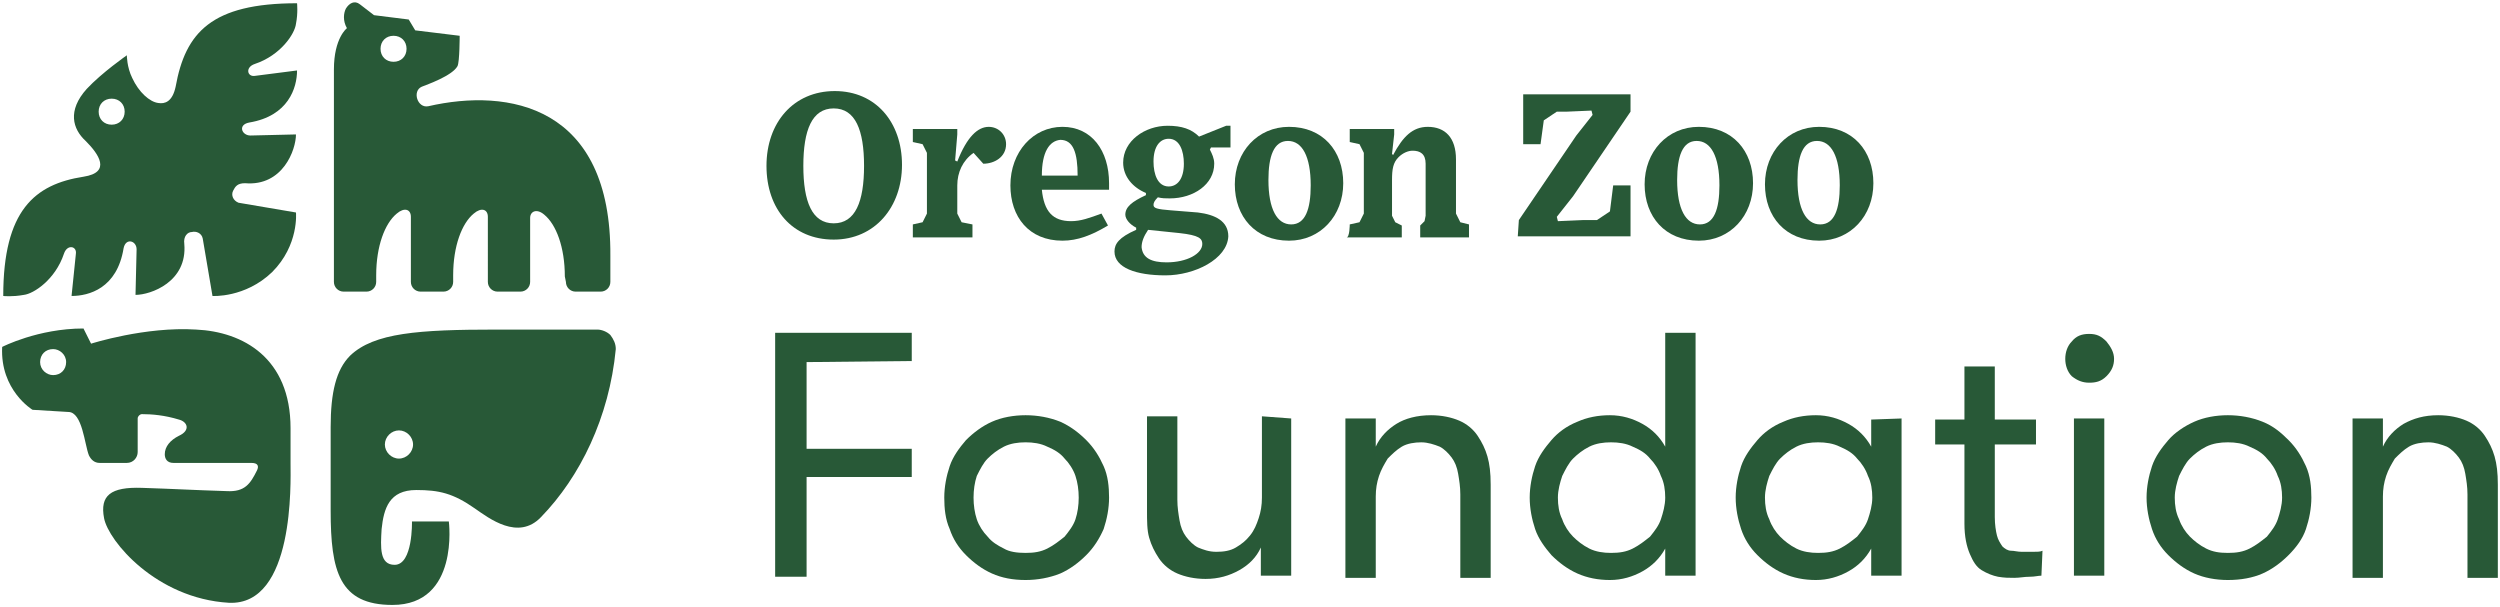
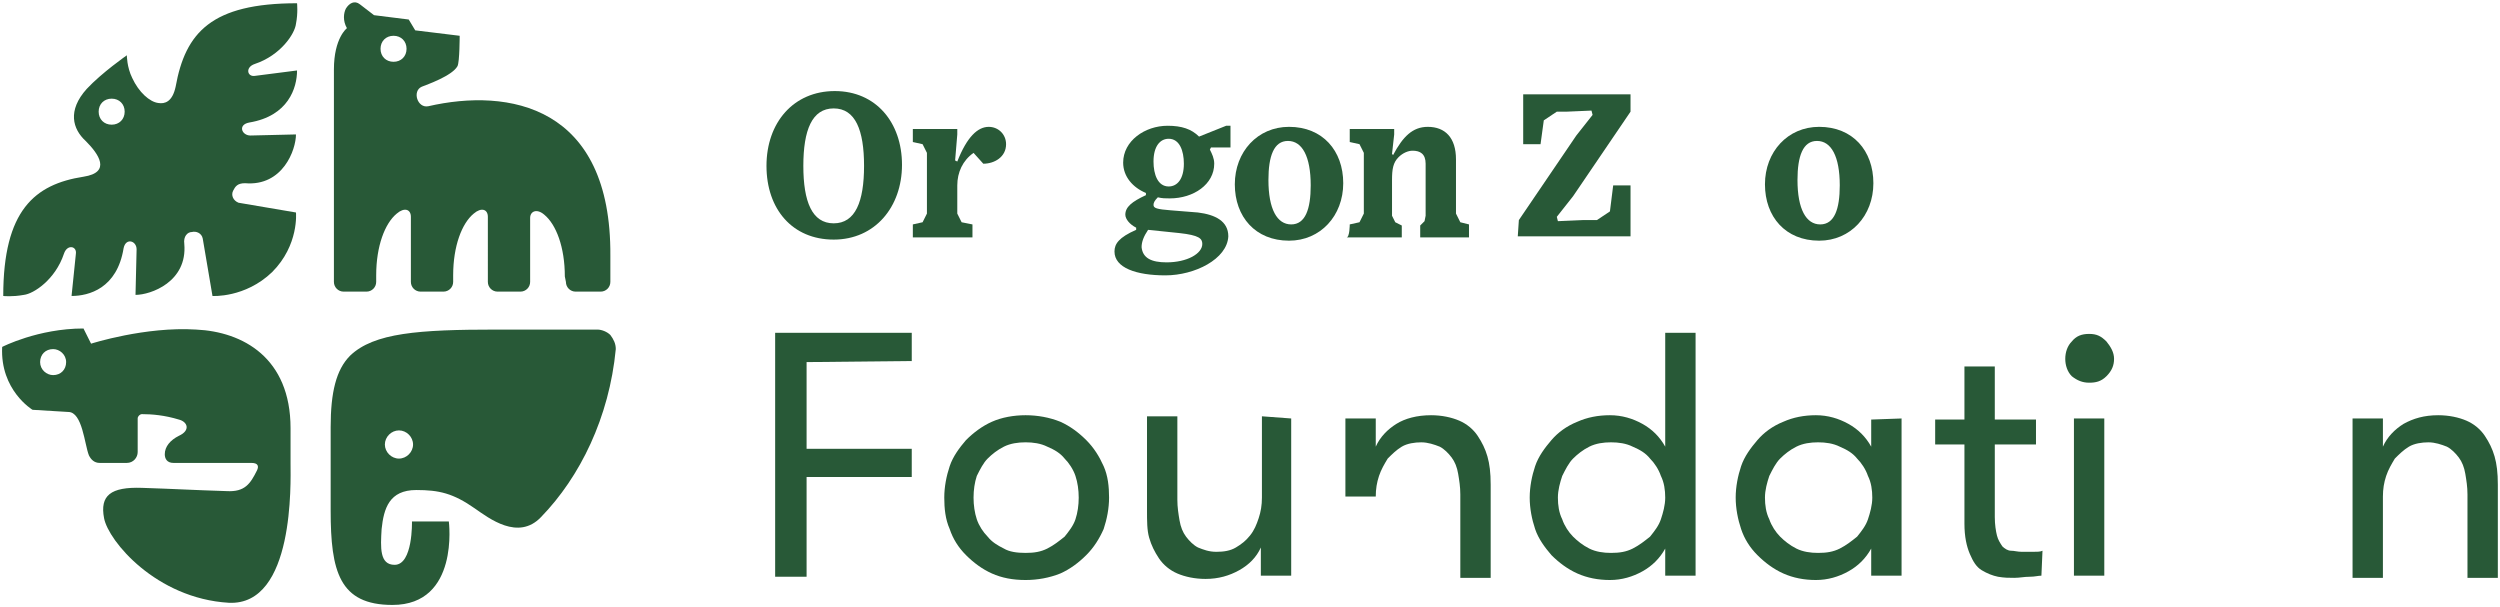
<svg xmlns="http://www.w3.org/2000/svg" version="1.1" id="Layer_1" x="0px" y="0px" viewBox="0 0 230.6 56" style="enable-background:new 0 0 230.6 56;" xml:space="preserve">
  <style type="text/css">
	.st0{fill:#285937;}
</style>
  <g>
    <path class="st0" d="M70.7,15.3c0-4,2.5-6.9,6.3-6.9s6.2,2.9,6.2,6.8s-2.5,6.9-6.3,6.9S70.7,19.3,70.7,15.3z M79.7,15.3   c0-3.3-0.8-5.3-2.8-5.3s-2.8,2-2.8,5.3s0.8,5.3,2.8,5.3S79.7,18.6,79.7,15.3z" />
    <path class="st0" d="M89.7,21.9h-5.5v-1.2l0.9-0.2l0.4-0.8v-5.6l-0.4-0.8l-0.9-0.2v-1.2h4.1v0.5l-0.2,2.4l0.2,0.1   c0.9-2.3,1.9-3.2,2.9-3.2c0.9,0,1.6,0.7,1.6,1.6c0,1.2-1.1,1.8-2.1,1.8l-0.9-1c-1,0.7-1.5,1.8-1.5,3v2.6l0.4,0.8l1,0.2L89.7,21.9   L89.7,21.9z" />
-     <path class="st0" d="M98,22.2c-3.1,0-4.8-2.2-4.8-5.1c0-3.1,2.1-5.4,4.8-5.4s4.3,2.2,4.3,5.2v0.6h-6.2c0.2,2,1,2.9,2.7,2.9   c0.9,0,1.7-0.3,2.8-0.7l0.6,1.1C100.7,21.7,99.4,22.2,98,22.2z M96.1,16.2h3.3c0-2.1-0.4-3.3-1.6-3.3C96.8,13,96.1,14,96.1,16.2z" />
    <path class="st0" d="M107.5,25.4c-2.7,0-4.7-0.7-4.7-2.2c0-0.7,0.4-1.3,2-2V21c-0.6-0.3-1-0.8-1-1.2c0-0.7,0.6-1.2,1.9-1.8v-0.2   c-1.2-0.5-2.1-1.5-2.1-2.8c0-2,2-3.4,4.1-3.4c1.3,0,2.2,0.3,2.9,1l2.5-1h0.4v2h-1.8l-0.1,0.2c0.2,0.4,0.4,0.8,0.4,1.3   c0,1.9-1.9,3.2-4.1,3.2c-0.4,0-0.7,0-1.1-0.1c-0.3,0.3-0.4,0.5-0.4,0.7c0,0.3,0.3,0.4,1.6,0.5l2.5,0.2c1.6,0.2,2.8,0.8,2.8,2.2   C113.2,23.9,110.2,25.4,107.5,25.4L107.5,25.4z M107.6,24.2c1.9,0,3.3-0.8,3.3-1.7c0-0.5-0.3-0.8-2.1-1l-2.9-0.3   c-0.4,0.6-0.6,1.1-0.6,1.6C105.4,23.8,106.2,24.2,107.6,24.2z M109.2,15.1c0-1.2-0.4-2.3-1.4-2.3c-0.8,0-1.4,0.7-1.4,2.1   c0,1.2,0.4,2.3,1.4,2.3C108.6,17.2,109.2,16.5,109.2,15.1z" />
    <path class="st0" d="M113.9,17c0-3,2.1-5.3,5-5.3c3.1,0,5,2.2,5,5.2s-2.1,5.3-5,5.3C115.8,22.2,113.9,20,113.9,17z M120.9,17.1   c0-2.7-0.8-4.1-2.1-4.1s-1.8,1.4-1.8,3.6c0,2.7,0.8,4.1,2.1,4.1S120.9,19.3,120.9,17.1z" />
    <path class="st0" d="M124.5,20.7l0.9-0.2l0.4-0.8v-5.6l-0.4-0.8l-0.9-0.2v-1.2h4.1v0.5l-0.2,1.8l0.1,0.1c0.9-1.7,1.8-2.6,3.2-2.6   c1.6,0,2.6,1,2.6,3v5l0.4,0.8l0.8,0.2v1.2h-4.5v-1.1l0.4-0.4l0.1-0.5v-4.8c0-0.9-0.5-1.2-1.2-1.2c-0.4,0-0.9,0.2-1.3,0.6   c-0.5,0.5-0.6,1.1-0.6,2.1v3.3l0.3,0.6l0.6,0.3v1.1h-5.1C124.5,21.9,124.5,20.7,124.5,20.7z" />
    <path class="st0" d="M140.1,20.3l5.3-7.8l1.5-1.9l-0.1-0.4l-2.3,0.1h-0.9l-1.2,0.8l-0.3,2.2h-1.6V8.7h9.9v1.6l-5.3,7.8l-1.5,1.9   l0.1,0.4l2.3-0.1h1.3l1.2-0.8l0.3-2.4h1.6v4.7h-10.4L140.1,20.3L140.1,20.3z" />
-     <path class="st0" d="M151.7,17c0-3,2.1-5.3,5-5.3c3.1,0,5,2.2,5,5.2s-2.1,5.3-5,5.3C153.6,22.2,151.7,20,151.7,17z M158.6,17.1   c0-2.7-0.8-4.1-2.1-4.1s-1.8,1.4-1.8,3.6c0,2.7,0.8,4.1,2.1,4.1S158.6,19.3,158.6,17.1z" />
    <path class="st0" d="M162.8,17c0-3,2.1-5.3,5-5.3c3.1,0,5,2.2,5,5.2s-2.1,5.3-5,5.3C164.7,22.2,162.8,20,162.8,17z M169.7,17.1   c0-2.7-0.8-4.1-2.1-4.1s-1.8,1.4-1.8,3.6c0,2.7,0.8,4.1,2.1,4.1S169.7,19.3,169.7,17.1z" />
    <path class="st0" d="M74.4,33.4v8h9.7V44h-9.7v9.2h-2.9V30.7h12.6v2.6L74.4,33.4L74.4,33.4z" />
    <path class="st0" d="M94.6,53.5c-1.2,0-2.2-0.2-3.1-0.6s-1.7-1-2.4-1.7c-0.7-0.7-1.2-1.5-1.5-2.4c-0.4-0.9-0.5-1.9-0.5-2.9   s0.2-2,0.5-2.9s0.9-1.7,1.5-2.4c0.7-0.7,1.5-1.3,2.4-1.7s2-0.6,3.1-0.6s2.2,0.2,3.2,0.6c0.9,0.4,1.7,1,2.4,1.7   c0.7,0.7,1.2,1.5,1.6,2.4s0.5,1.9,0.5,2.9s-0.2,2-0.5,2.9c-0.4,0.9-0.9,1.7-1.6,2.4c-0.7,0.7-1.5,1.3-2.4,1.7   C96.8,53.3,95.7,53.5,94.6,53.5z M94.6,51c0.8,0,1.4-0.1,2-0.4s1.1-0.7,1.6-1.1c0.4-0.5,0.8-1,1-1.6c0.2-0.6,0.3-1.3,0.3-2   s-0.1-1.4-0.3-2c-0.2-0.6-0.6-1.2-1-1.6c-0.4-0.5-0.9-0.8-1.6-1.1c-0.6-0.3-1.3-0.4-2-0.4s-1.4,0.1-2,0.4s-1.1,0.7-1.5,1.1   s-0.7,1-1,1.6c-0.2,0.6-0.3,1.3-0.3,2s0.1,1.4,0.3,2c0.2,0.6,0.6,1.2,1,1.6c0.4,0.5,0.9,0.8,1.5,1.1C93.1,50.9,93.8,51,94.6,51z" />
    <path class="st0" d="M119.1,38.6v14.5h-2.8v-2.6c-0.4,0.9-1.1,1.6-2,2.1s-1.9,0.8-3.1,0.8c-1,0-1.9-0.2-2.6-0.5s-1.3-0.8-1.7-1.4   c-0.4-0.6-0.7-1.2-0.9-1.9c-0.2-0.7-0.2-1.5-0.2-2.6v-8.6h2.8v7.7c0,0.7,0.1,1.3,0.2,1.9s0.3,1.1,0.6,1.5s0.7,0.8,1.1,1   c0.5,0.2,1,0.4,1.7,0.4s1.3-0.1,1.8-0.4c0.5-0.3,0.9-0.6,1.3-1.1s0.6-1,0.8-1.6c0.2-0.6,0.3-1.2,0.3-1.9v-7.5L119.1,38.6   L119.1,38.6z" />
-     <path class="st0" d="M124.1,38.6h2.8v2.6c0.4-0.9,1.1-1.6,1.9-2.1s1.9-0.8,3.2-0.8c1,0,1.9,0.2,2.6,0.5c0.7,0.3,1.3,0.8,1.7,1.4   c0.4,0.6,0.7,1.2,0.9,1.9c0.2,0.7,0.3,1.5,0.3,2.6v8.6h-2.8v-7.7c0-0.7-0.1-1.3-0.2-1.9c-0.1-0.6-0.3-1.1-0.6-1.5s-0.7-0.8-1.1-1   c-0.5-0.2-1.1-0.4-1.7-0.4s-1.3,0.1-1.8,0.4c-0.5,0.3-0.9,0.7-1.3,1.1c-0.3,0.5-0.6,1-0.8,1.6c-0.2,0.6-0.3,1.2-0.3,1.9v7.5h-2.8   L124.1,38.6L124.1,38.6z" />
+     <path class="st0" d="M124.1,38.6h2.8v2.6c0.4-0.9,1.1-1.6,1.9-2.1s1.9-0.8,3.2-0.8c1,0,1.9,0.2,2.6,0.5c0.7,0.3,1.3,0.8,1.7,1.4   c0.4,0.6,0.7,1.2,0.9,1.9c0.2,0.7,0.3,1.5,0.3,2.6v8.6h-2.8v-7.7c0-0.7-0.1-1.3-0.2-1.9c-0.1-0.6-0.3-1.1-0.6-1.5s-0.7-0.8-1.1-1   c-0.5-0.2-1.1-0.4-1.7-0.4s-1.3,0.1-1.8,0.4c-0.5,0.3-0.9,0.7-1.3,1.1c-0.3,0.5-0.6,1-0.8,1.6c-0.2,0.6-0.3,1.2-0.3,1.9h-2.8   L124.1,38.6L124.1,38.6z" />
    <path class="st0" d="M153.6,50.6c-0.5,0.9-1.2,1.6-2.1,2.1c-0.9,0.5-1.9,0.8-3,0.8s-2.1-0.2-3-0.6s-1.7-1-2.4-1.7   c-0.6-0.7-1.2-1.5-1.5-2.4s-0.5-1.9-0.5-2.9s0.2-2,0.5-2.9s0.9-1.7,1.5-2.4c0.6-0.7,1.4-1.3,2.4-1.7c0.9-0.4,1.9-0.6,3-0.6   s2.1,0.3,3,0.8c0.9,0.5,1.6,1.2,2.1,2.1V30.7h2.8v22.4h-2.8V50.6L153.6,50.6z M148.6,51c0.8,0,1.4-0.1,2-0.4s1.1-0.7,1.6-1.1   c0.4-0.5,0.8-1,1-1.6c0.2-0.6,0.4-1.3,0.4-2s-0.1-1.4-0.4-2c-0.2-0.6-0.6-1.2-1-1.6c-0.4-0.5-0.9-0.8-1.6-1.1   c-0.6-0.3-1.3-0.4-2-0.4s-1.4,0.1-2,0.4s-1.1,0.7-1.5,1.1s-0.7,1-1,1.6c-0.2,0.6-0.4,1.3-0.4,2s0.1,1.4,0.4,2   c0.2,0.6,0.6,1.2,1,1.6s0.9,0.8,1.5,1.1C147.2,50.9,147.9,51,148.6,51z" />
    <path class="st0" d="M175.4,38.6v14.5h-2.8v-2.5c-0.5,0.9-1.2,1.6-2.1,2.1c-0.9,0.5-1.9,0.8-3,0.8s-2.1-0.2-3-0.6s-1.7-1-2.4-1.7   s-1.2-1.5-1.5-2.4s-0.5-1.9-0.5-2.9s0.2-2,0.5-2.9s0.9-1.7,1.5-2.4s1.4-1.3,2.4-1.7c0.9-0.4,1.9-0.6,3-0.6s2.1,0.3,3,0.8   c0.9,0.5,1.6,1.2,2.1,2.1v-2.5L175.4,38.6L175.4,38.6z M167.7,51c0.8,0,1.4-0.1,2-0.4s1.1-0.7,1.6-1.1c0.4-0.5,0.8-1,1-1.6   c0.2-0.6,0.4-1.3,0.4-2s-0.1-1.4-0.4-2c-0.2-0.6-0.6-1.2-1-1.6c-0.4-0.5-0.9-0.8-1.6-1.1c-0.6-0.3-1.3-0.4-2-0.4s-1.4,0.1-2,0.4   s-1.1,0.7-1.5,1.1s-0.7,1-1,1.6c-0.2,0.6-0.4,1.3-0.4,2s0.1,1.4,0.4,2c0.2,0.6,0.6,1.2,1,1.6s0.9,0.8,1.5,1.1   C166.3,50.9,167,51,167.7,51z" />
    <path class="st0" d="M188.3,53.1c-0.3,0-0.6,0.1-1.1,0.1s-0.9,0.1-1.4,0.1s-0.9,0-1.5-0.1c-0.5-0.1-1-0.3-1.5-0.6s-0.8-0.8-1.1-1.5   s-0.5-1.6-0.5-2.8v-7.3h-2.7v-2.3h2.7v-4.9h2.8v4.9h3.8v2.3H184v6.7c0,0.7,0.1,1.3,0.2,1.7s0.3,0.7,0.5,1c0.2,0.2,0.5,0.4,0.8,0.4   s0.6,0.1,1,0.1h1c0.4,0,0.7,0,0.9-0.1L188.3,53.1L188.3,53.1z" />
    <path class="st0" d="M190.5,33.1c0-0.6,0.2-1.2,0.6-1.6c0.4-0.5,0.9-0.7,1.6-0.7s1.1,0.2,1.6,0.7c0.4,0.5,0.7,1,0.7,1.6   s-0.2,1.1-0.7,1.6s-1,0.6-1.6,0.6s-1.1-0.2-1.6-0.6C190.7,34.3,190.5,33.7,190.5,33.1z M191.3,38.6h2.8v14.5h-2.8V38.6z" />
-     <path class="st0" d="M205.5,53.5c-1.1,0-2.2-0.2-3.1-0.6s-1.7-1-2.4-1.7s-1.2-1.5-1.5-2.4s-0.5-1.9-0.5-2.9s0.2-2,0.5-2.9   s0.9-1.7,1.5-2.4s1.5-1.3,2.4-1.7c0.9-0.4,2-0.6,3.1-0.6s2.2,0.2,3.2,0.6s1.7,1,2.4,1.7s1.2,1.5,1.6,2.4s0.5,1.9,0.5,2.9   s-0.2,2-0.5,2.9s-0.9,1.7-1.6,2.4s-1.5,1.3-2.4,1.7S206.7,53.5,205.5,53.5z M205.5,51c0.8,0,1.4-0.1,2-0.4s1.1-0.7,1.6-1.1   c0.4-0.5,0.8-1,1-1.6c0.2-0.6,0.4-1.3,0.4-2s-0.1-1.4-0.4-2c-0.2-0.6-0.6-1.2-1-1.6c-0.4-0.5-0.9-0.8-1.6-1.1   c-0.6-0.3-1.3-0.4-2-0.4s-1.4,0.1-2,0.4s-1.1,0.7-1.5,1.1s-0.7,1-1,1.6c-0.2,0.6-0.4,1.3-0.4,2s0.1,1.4,0.4,2   c0.2,0.6,0.6,1.2,1,1.6s0.9,0.8,1.5,1.1C204.1,50.9,204.7,51,205.5,51z" />
    <path class="st0" d="M217,38.6h2.8v2.6c0.4-0.9,1.1-1.6,1.9-2.1c0.9-0.5,1.9-0.8,3.2-0.8c1,0,1.9,0.2,2.6,0.5   c0.7,0.3,1.3,0.8,1.7,1.4c0.4,0.6,0.7,1.2,0.9,1.9c0.2,0.7,0.3,1.5,0.3,2.6v8.6h-2.8v-7.7c0-0.7-0.1-1.3-0.2-1.9   c-0.1-0.6-0.3-1.1-0.6-1.5s-0.7-0.8-1.1-1c-0.5-0.2-1.1-0.4-1.7-0.4s-1.3,0.1-1.8,0.4c-0.5,0.3-0.9,0.7-1.3,1.1   c-0.3,0.5-0.6,1-0.8,1.6c-0.2,0.6-0.3,1.2-0.3,1.9v7.5H217L217,38.6L217,38.6z" />
    <path class="st0" d="M26.8,42.8c0-0.3,0-1.5,0-3.3c0-6.5-4.4-8.9-8.7-9.1c-4.7-0.3-9.7,1.3-9.7,1.3l-0.7-1.4   c-4.2,0-7.5,1.7-7.5,1.7c-0.2,4,2.8,5.8,2.8,5.8l3.3,0.2C7.6,38,7.8,41,8.2,42c0.2,0.4,0.5,0.7,1,0.7h2.5c0.6,0,1-0.5,1-1v-3.1   c0-0.2,0.2-0.4,0.4-0.4c0.9,0,2.1,0.1,3.4,0.5c0.8,0.2,1.1,1,0,1.5c-0.8,0.4-1.3,1-1.3,1.7c0,0.4,0.2,0.8,0.8,0.8h7.2   c0.6,0,0.7,0.3,0.5,0.7c-0.6,1.2-1.1,2-2.8,1.9c-3.2-0.1-4.7-0.2-7.8-0.3c-2.9-0.1-3.9,0.7-3.5,2.8s4.8,7.4,11.5,7.8   C27.2,55.9,26.8,44.4,26.8,42.8L26.8,42.8z M4.9,34.6c-0.6,0-1.2-0.5-1.2-1.2s0.5-1.2,1.2-1.2c0.6,0,1.2,0.5,1.2,1.2   S5.6,34.6,4.9,34.6z" />
    <path class="st0" d="M39.5,9.8c-1,0.2-1.5-1.4-0.6-1.8c0.5-0.2,2.8-1,3.3-1.9c0.2-0.4,0.2-2.8,0.2-2.8l-4.1-0.5l-0.6-1l-3.2-0.4   l-1.3-1c-0.5-0.4-1-0.1-1.3,0.4c-0.2,0.4-0.3,1.1,0.1,1.8c0,0-1.2,0.9-1.2,3.8V24v1v1c0,0.5,0.4,0.9,0.9,0.9h2.1   c0.5,0,0.9-0.4,0.9-0.9v-0.6c0-2.7,0.8-4.8,1.9-5.7c0.7-0.6,1.3-0.4,1.3,0.3v6c0,0.5,0.4,0.9,0.9,0.9h2.1c0.5,0,0.9-0.4,0.9-0.9   v-0.6c0-2.7,0.8-4.8,1.9-5.7c0.7-0.6,1.3-0.4,1.3,0.3V25v1c0,0.5,0.4,0.9,0.9,0.9h2.1c0.5,0,0.9-0.4,0.9-0.9v-1c0,0,0-4.3,0-4.9   s0.6-0.9,1.3-0.3c1.1,0.9,1.9,3,1.9,5.7L52.2,26c0,0.5,0.4,0.9,0.9,0.9h2.3c0.5,0,0.9-0.4,0.9-0.9v-2.4C56.4,9.7,46.9,8.1,39.5,9.8   L39.5,9.8z M36.3,5.7c-0.7,0-1.2-0.5-1.2-1.2s0.5-1.2,1.2-1.2s1.2,0.5,1.2,1.2S37,5.7,36.3,5.7z" />
    <path class="st0" d="M22,18.7c-0.5-0.2-0.7-0.7-0.5-1.1s0.4-0.7,1.1-0.7c3.5,0.3,4.7-3.1,4.7-4.5l-4.2,0.1c-0.8,0-1.2-1-0.1-1.2   c3.6-0.6,4.4-3.2,4.4-4.8L23.5,7c-0.7,0.1-0.9-0.8,0-1.1c2.4-0.8,3.7-2.8,3.8-3.7c0.2-1,0.1-1.9,0.1-1.9c-7.9,0-10.3,2.7-11.2,7.7   c-0.3,1.4-1,1.6-1.6,1.5c-0.8-0.1-1.8-1-2.4-2.3c-0.5-1-0.5-2.1-0.5-2.1S9.4,6.7,8,8.2c-1.8,2-1.3,3.7-0.1,4.8   c1.2,1.2,2.4,2.9-0.2,3.3c-4.5,0.7-7.4,3.1-7.4,11c0,0,0.8,0.1,1.9-0.1c0.9-0.1,2.9-1.4,3.7-3.8c0.3-0.9,1.2-0.7,1.1,0l-0.4,3.9   c1.6,0,4.2-0.7,4.8-4.4c0.2-1,1.2-0.7,1.2,0.1l-0.1,4.2c1.4,0,4.8-1.2,4.5-4.7c-0.1-0.7,0.3-1.1,0.7-1.1c0.4-0.1,0.9,0.1,1,0.6   l0.9,5.3c0,0,3,0.2,5.5-2.2c2.5-2.5,2.2-5.5,2.2-5.5L22,18.7L22,18.7z M10.3,11.5c-0.7,0-1.2-0.5-1.2-1.2s0.5-1.2,1.2-1.2   s1.2,0.5,1.2,1.2S11,11.5,10.3,11.5z" />
    <path class="st0" d="M56.3,30.9c-0.3-0.3-0.8-0.5-1.2-0.5h-9.3c-7.2,0-11.3,0.3-13.5,2.4c-1.3,1.3-1.8,3.4-1.8,6.6v7.7   c0,5.6,0.8,8.7,5.7,8.7c6.2,0,5.2-7.7,5.2-7.7H38c0,0,0.1,4-1.6,4c-1.4,0-1.3-1.6-1.2-3.3c0.2-1.9,0.7-3.6,3.2-3.6   c2.1,0,3.4,0.3,5.4,1.7c1.3,0.9,4,3,6.1,0.8c3.6-3.7,6.3-9.2,6.9-15.5C56.8,31.7,56.6,31.3,56.3,30.9L56.3,30.9z M36.8,42.3   c-0.7,0-1.3-0.6-1.3-1.3s0.6-1.3,1.3-1.3s1.3,0.6,1.3,1.3S37.5,42.3,36.8,42.3z" />
  </g>
</svg>